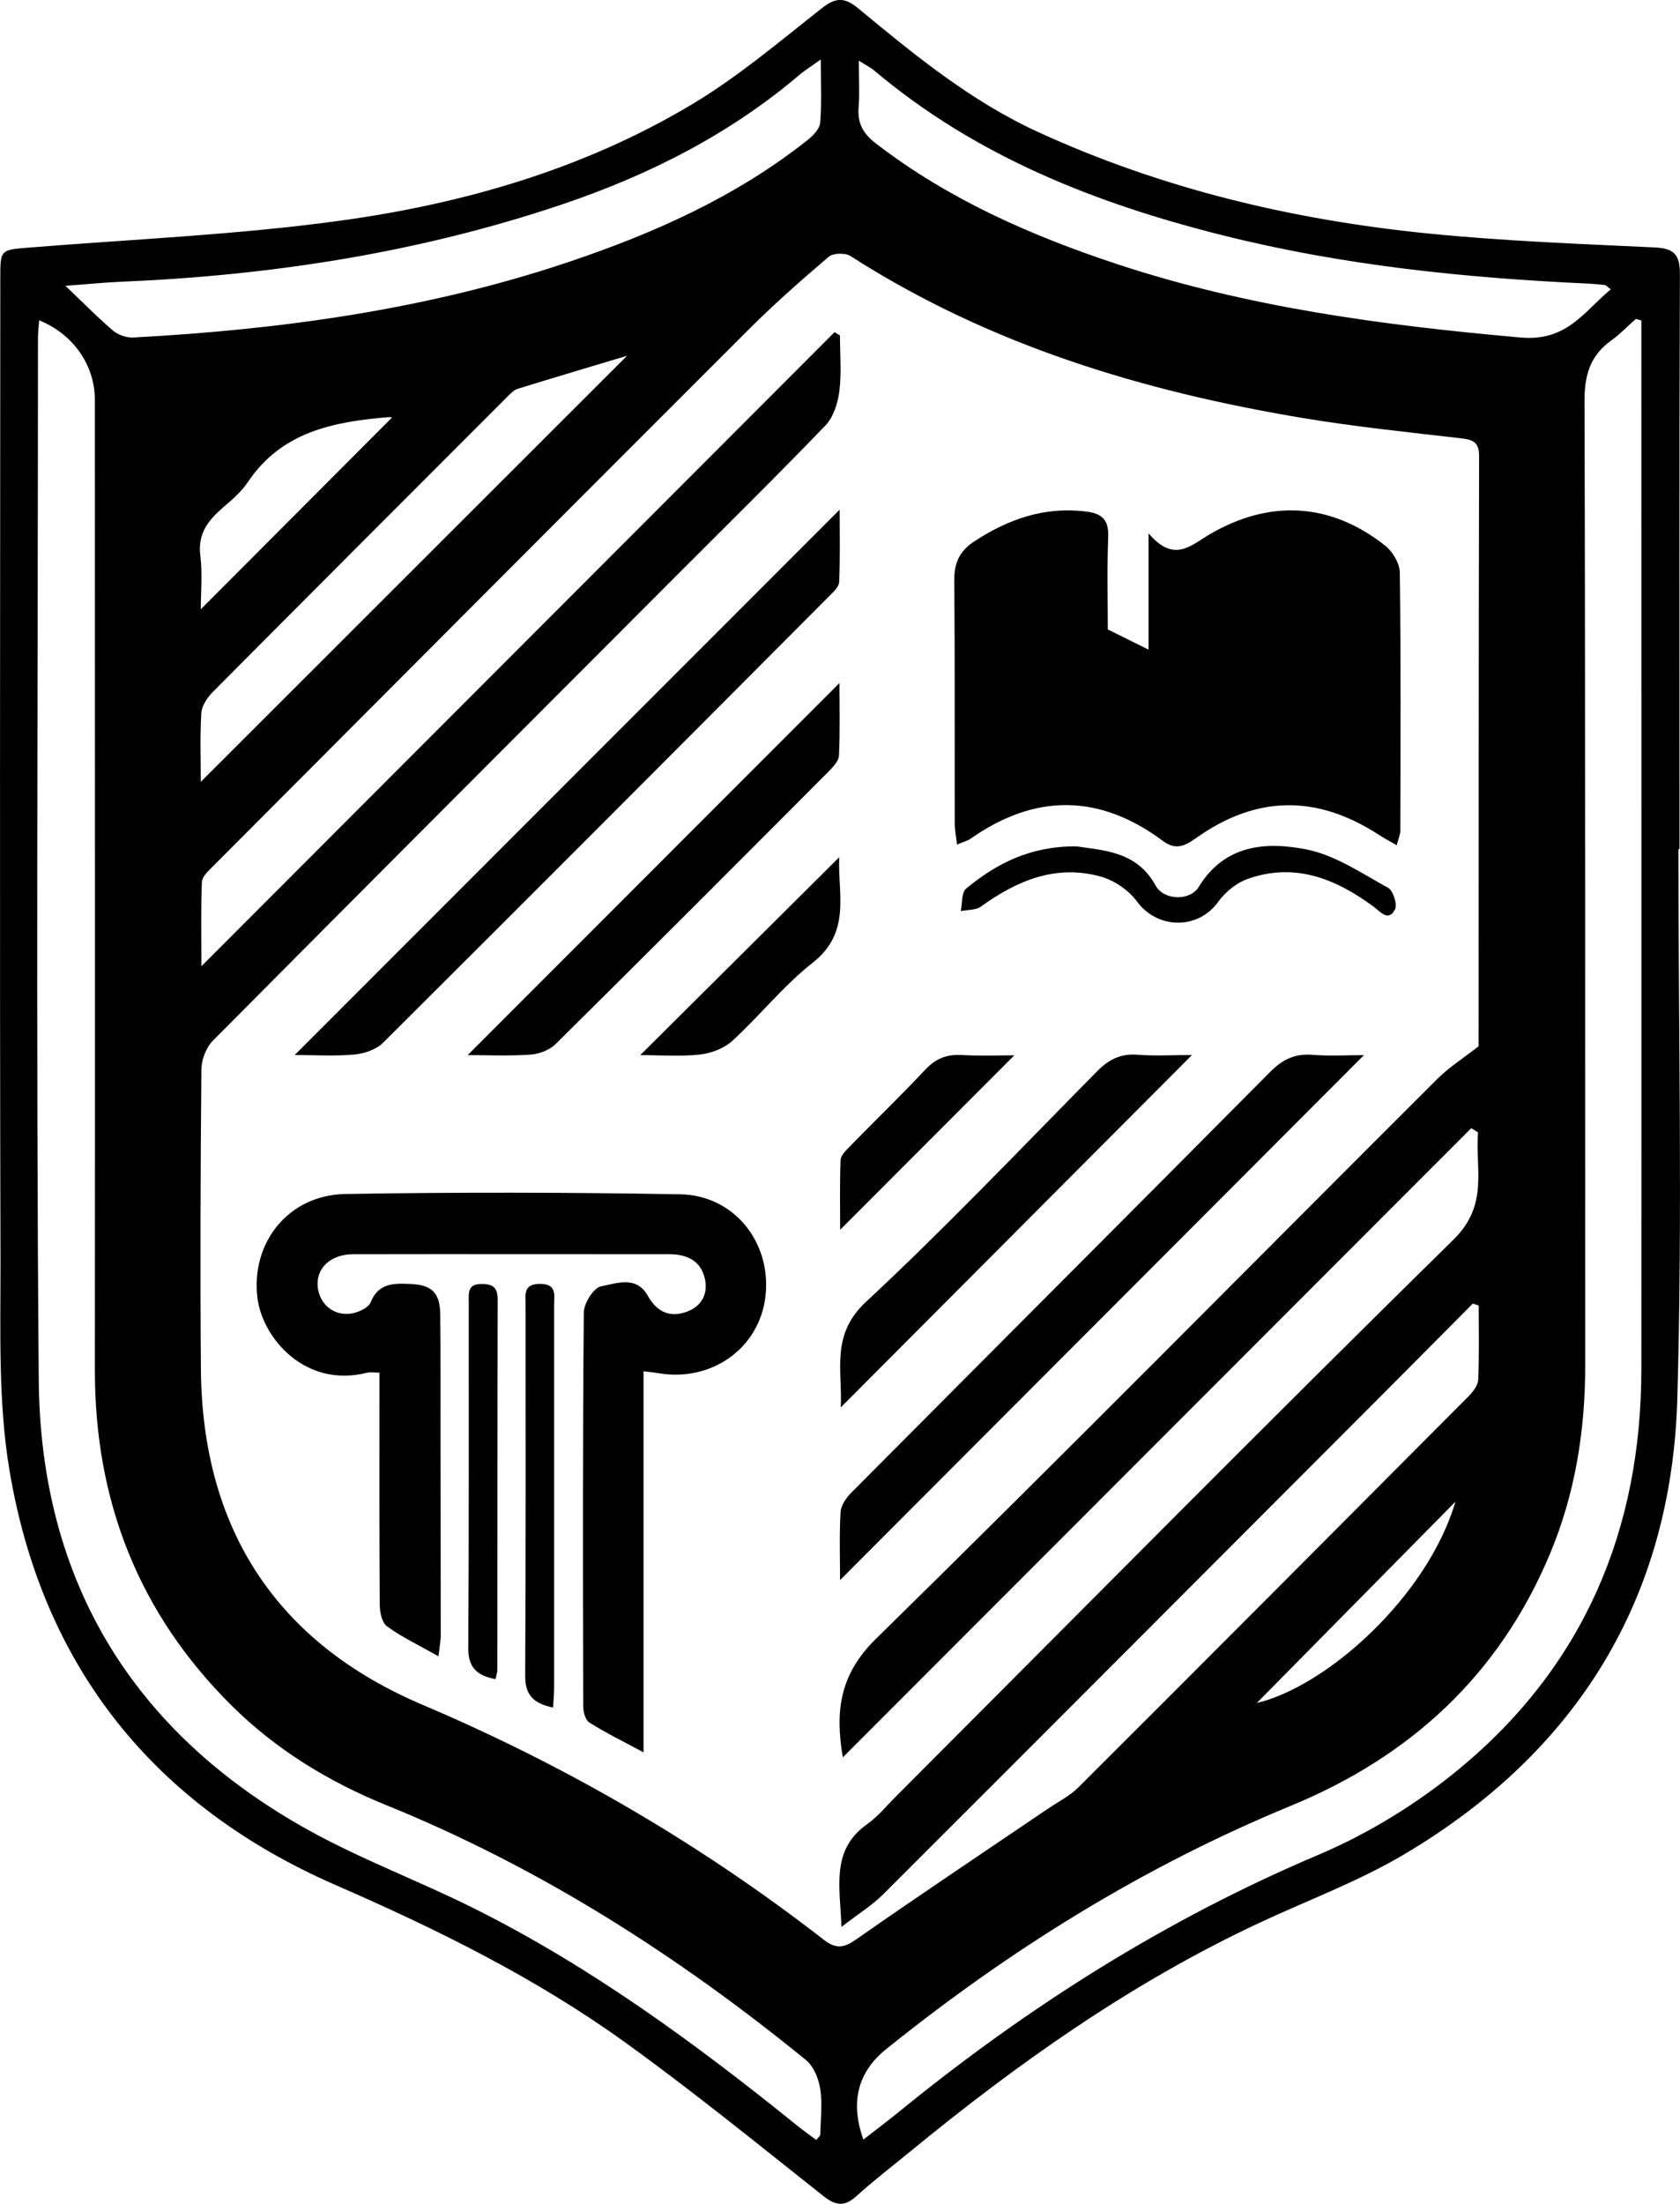
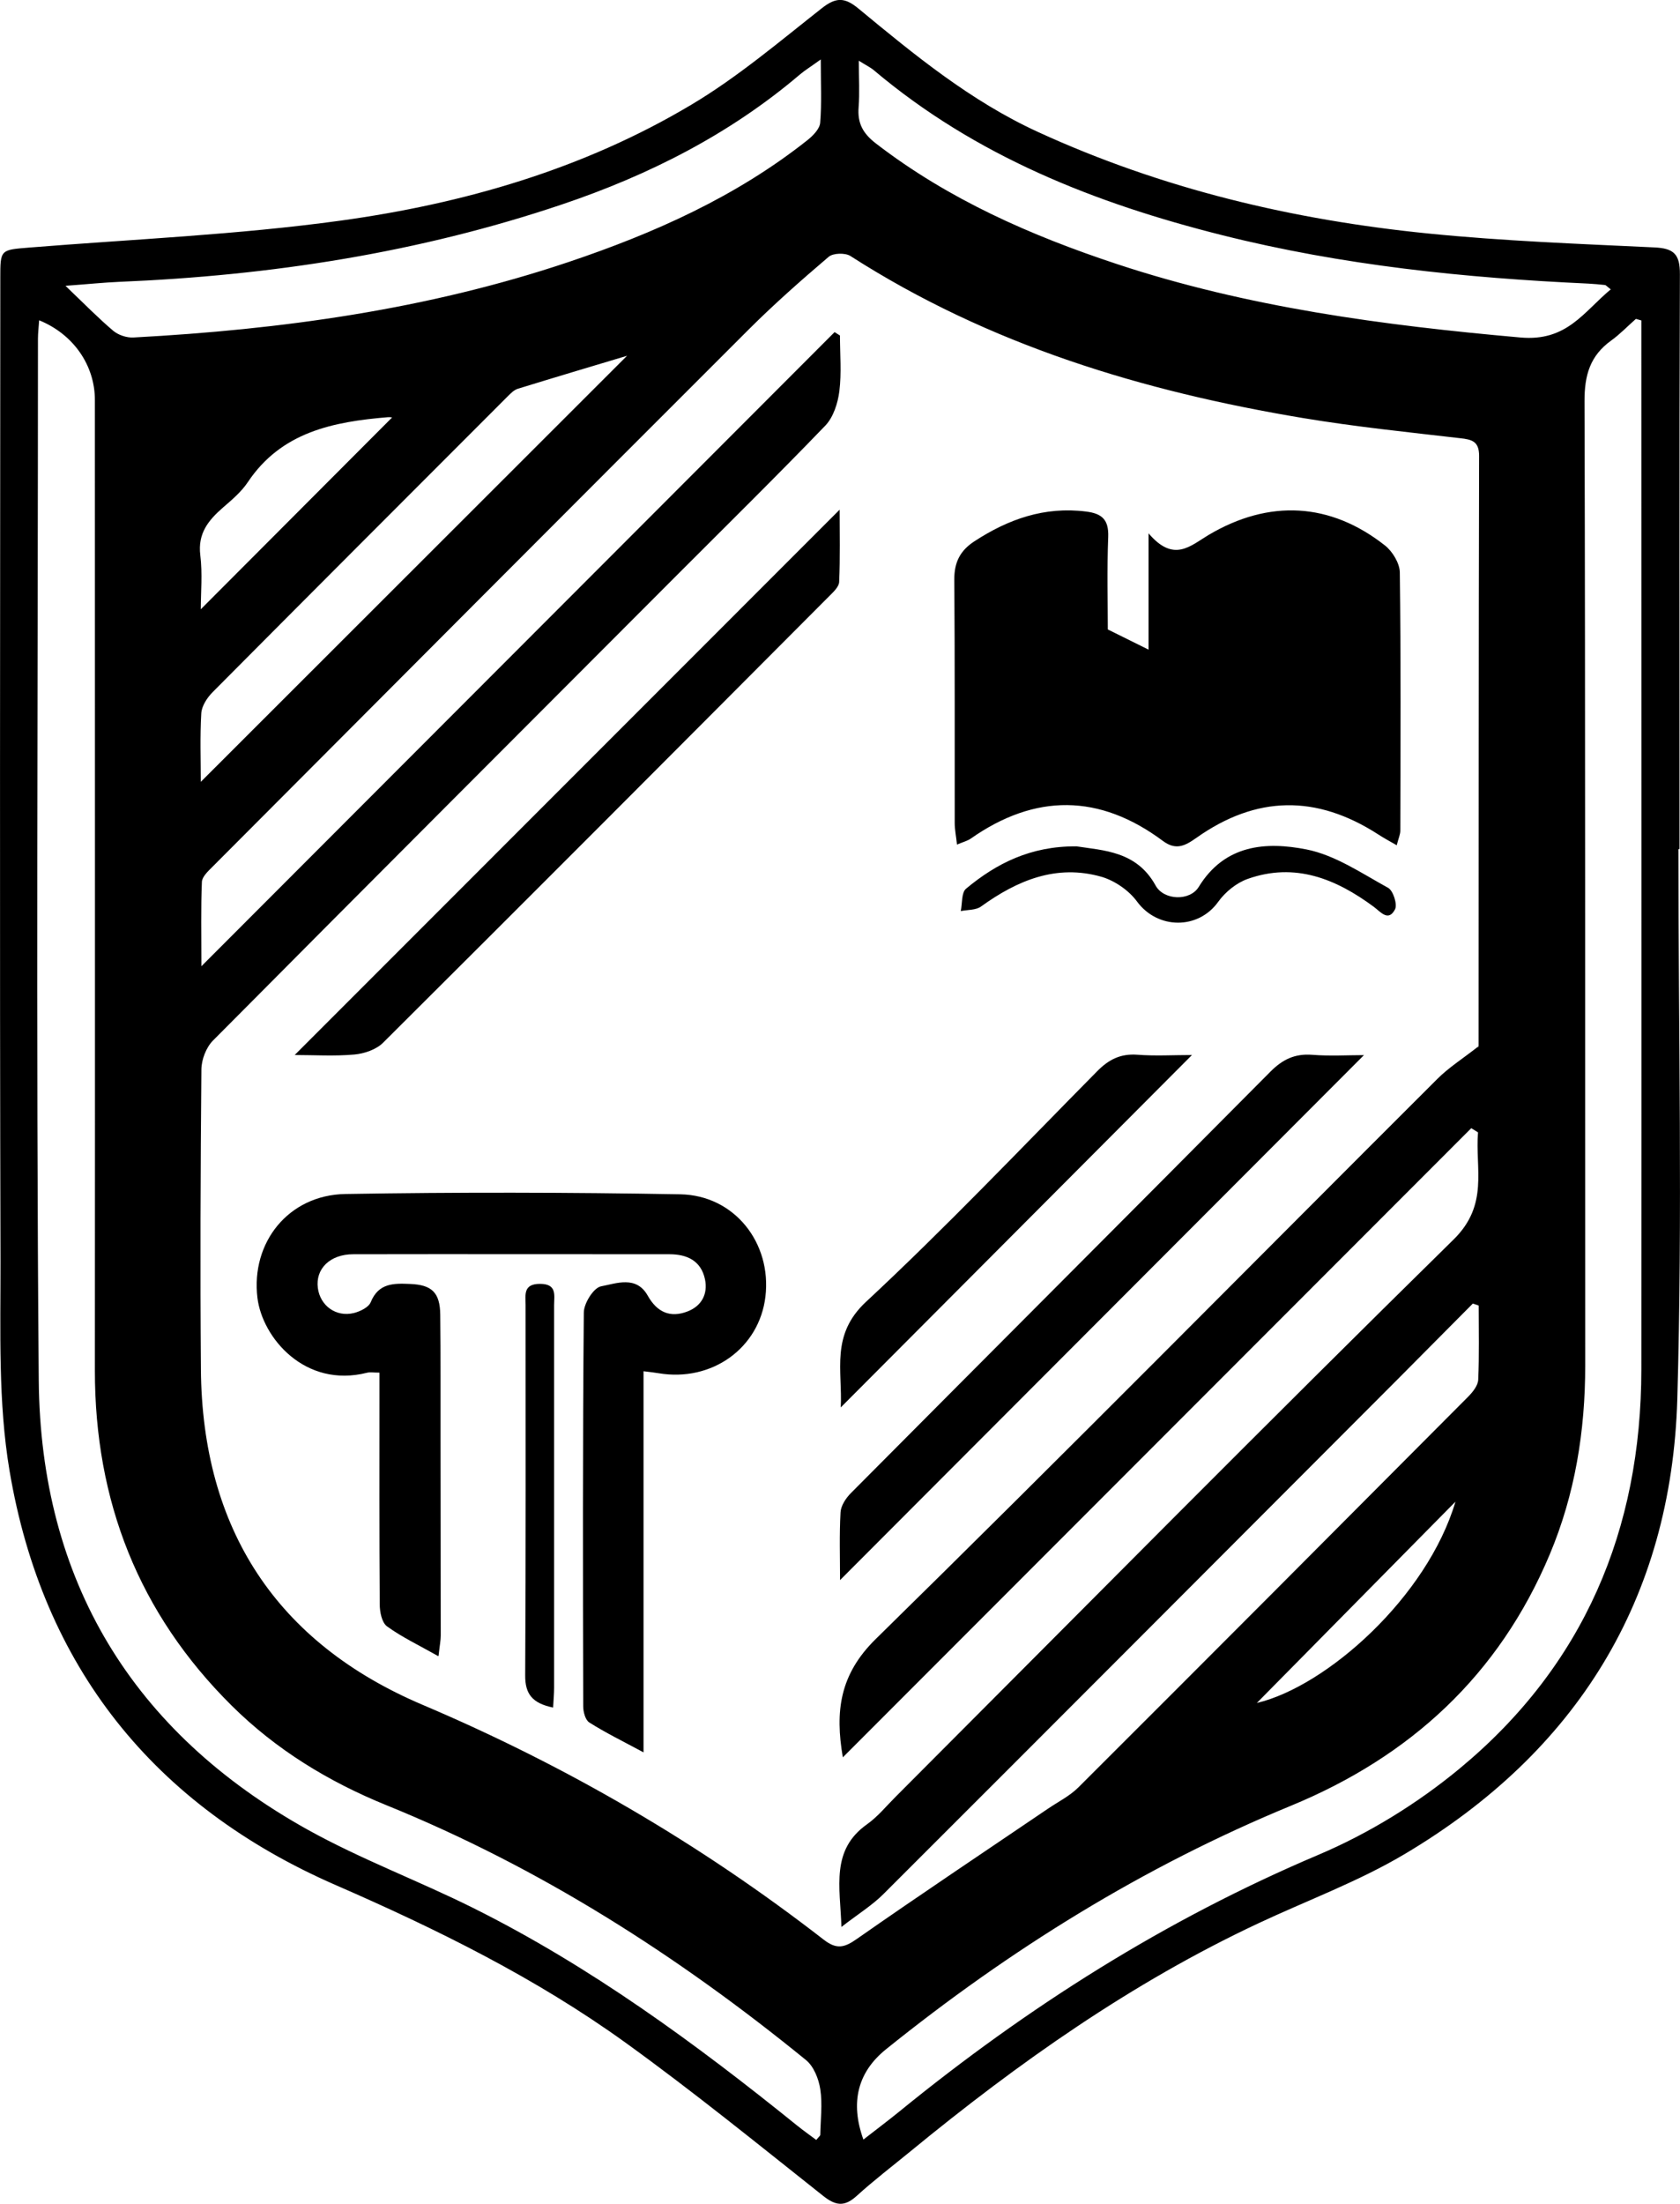
<svg xmlns="http://www.w3.org/2000/svg" id="Layer_1" viewBox="0 0 169.09 221.69">
  <g id="Layer_2">
    <g>
      <path d="M168.93,85.42c0,18.43.42,36.88-.11,55.3-.59,20.17-10.14,35.52-27.46,45.8-4.65,2.76-9.82,4.66-14.74,6.97-12.73,5.97-24.11,14-34.93,22.88-1.83,1.5-3.73,2.95-5.48,4.54-1.24,1.12-2.12.97-3.39-.04-6.56-5.2-13.07-10.49-19.85-15.38-9.03-6.51-18.96-11.41-29.18-15.86-18.29-7.97-29.51-21.96-32.83-41.68-1.16-6.89-.9-14.05-.91-21.09C-.04,93.91.02,60.94.03,27.98c0-2.9,0-2.84,2.97-3.08,10.42-.84,20.9-1.28,31.24-2.7,12.42-1.71,24.47-5.18,35.35-11.67,4.65-2.77,8.84-6.33,13.11-9.69,1.43-1.13,2.31-1.13,3.7.02,5.65,4.67,11.3,9.31,18.06,12.41,12.51,5.74,25.7,8.86,39.3,10.22,7.56.76,15.17,1.04,22.76,1.4,1.96.09,2.57.69,2.56,2.7-.07,19.27-.04,38.55-.04,57.82-.03,0-.06,0-.1,0ZM148.82,131.33c-.19-.07-.39-.13-.58-.2-2.55,2.57-5.1,5.14-7.65,7.7-17.22,17.24-34.43,34.49-51.67,51.7-1.15,1.15-2.57,2.02-4.23,3.31-.14-4.08-1.08-7.74,2.58-10.33,1.07-.76,1.93-1.82,2.86-2.75,18.7-18.72,37.3-37.54,56.18-56.08,3.56-3.5,2.15-7.1,2.45-10.77-.23-.14-.46-.28-.68-.42-21.06,21.08-42.13,42.16-63.25,63.29-.79-4.6-.34-8.33,3.33-11.92,18.99-18.62,37.68-37.55,56.51-56.33,1.13-1.13,2.52-2.01,4.13-3.27-.07.31.02.11.02-.1.01-19.77,0-39.53.05-59.3,0-1.46-.71-1.65-1.92-1.78-5.26-.61-10.54-1.15-15.77-2.02-16.17-2.69-31.64-7.36-45.59-16.31-.52-.33-1.73-.3-2.18.08-2.75,2.34-5.47,4.74-8.03,7.29-18.03,18.01-36.02,36.05-54.02,54.1-.43.43-1.02.98-1.04,1.5-.11,2.6-.05,5.21-.05,8.48,21.56-21.58,42.65-42.69,63.73-63.79l.54.34c0,1.87.17,3.76-.06,5.6-.15,1.2-.6,2.61-1.4,3.45-4.89,5.08-9.92,10.02-14.9,15.01-15.59,15.61-31.19,31.21-46.74,46.86-.69.69-1.16,1.92-1.17,2.9-.09,10.06-.13,20.12-.05,30.17.13,16.07,7.61,27.52,22.32,33.76,14.49,6.15,27.93,13.98,40.35,23.61,1.34,1.04,2.11.81,3.39-.09,6.34-4.43,12.79-8.73,19.19-13.07,1.03-.7,2.2-1.28,3.07-2.15,13.1-13.07,26.16-26.17,39.21-39.28.47-.47,1-1.13,1.03-1.72.11-2.48.05-4.97.05-7.46ZM82.18,215.24c.23-.29.38-.39.38-.49.03-1.53.23-3.1,0-4.59-.16-1.04-.66-2.3-1.44-2.93-12.89-10.5-26.78-19.37-42.24-25.64-5.81-2.36-11.09-5.58-15.56-10.01-9.37-9.29-13.78-20.59-13.77-33.73.02-32.54,0-65.07,0-97.61,0-3.49-2.16-6.62-5.61-8.02-.04.64-.12,1.26-.12,1.87,0,34.91-.21,69.83.08,104.74.17,20.17,9.43,35.42,27.09,45.24,5.35,2.97,11.15,5.13,16.63,7.86,11.8,5.88,22.38,13.63,32.61,21.89.63.51,1.29.97,1.93,1.45ZM165.22,32.24c-.19-.05-.38-.11-.57-.16-.83.73-1.6,1.54-2.49,2.18-2.12,1.52-2.69,3.49-2.68,6.1.09,32.34.05,64.68.07,97.02,0,6.57-1.02,12.93-3.58,19.01-5.1,12.12-14.02,20.31-26.04,25.26-14.83,6.11-28.3,14.47-40.77,24.51-2.81,2.27-3.62,5.3-2.26,9.07,1.24-.97,2.46-1.88,3.64-2.84,12.9-10.51,26.79-19.3,42.17-25.81,5.07-2.15,9.97-5.17,14.21-8.68,12.49-10.34,18.27-24,18.28-40.15.02-34.3,0-68.59,0-102.89,0-.88,0-1.76,0-2.65ZM162.11,29.1c-.37-.28-.47-.42-.58-.43-.55-.06-1.11-.11-1.66-.14-12.42-.57-24.74-1.83-36.85-4.87-12.8-3.21-24.83-7.96-35.05-16.58-.34-.29-.76-.49-1.53-.97,0,1.79.09,3.23-.02,4.66-.13,1.61.41,2.64,1.75,3.67,7.3,5.62,15.57,9.25,24.21,12.11,13.2,4.37,26.85,6.18,40.65,7.4,4.68.42,6.35-2.57,9.1-4.85ZM82.61,5.98c-1.02.74-1.6,1.09-2.12,1.53-7.07,6.01-15.19,10.11-23.91,13.05-14.44,4.87-29.35,7.16-44.54,7.79-1.62.07-3.24.24-5.45.4,1.88,1.8,3.28,3.23,4.8,4.52.52.44,1.37.72,2.05.68,14.88-.8,29.56-2.82,43.75-7.58,8.63-2.9,16.89-6.57,24.1-12.29.55-.44,1.21-1.12,1.26-1.73.16-1.92.06-3.87.06-6.37ZM20.21,78.65c14.38-14.36,28.73-28.7,42.9-42.86-3.44,1.03-7.23,2.16-11,3.32-.37.12-.7.45-.99.74-9.92,9.92-19.83,19.83-29.72,29.78-.55.55-1.09,1.38-1.14,2.11-.14,2.35-.05,4.72-.05,6.91ZM39.45,42c.08,0-.18-.05-.43-.03-5.49.46-10.71,1.48-14.09,6.55-.65.97-1.59,1.76-2.48,2.53-1.47,1.28-2.56,2.6-2.29,4.8.23,1.85.05,3.75.05,5.44,6.55-6.57,12.96-12.98,19.25-19.29ZM146.49,151.06c-6.79,6.88-13.57,13.74-19.99,20.25,7.04-1.67,17.15-10.67,19.99-20.25Z" />
      <path d="M96.32,84.96c-.09-.85-.23-1.51-.23-2.16-.01-8.17.02-16.34-.04-24.51-.01-1.73.59-2.9,2.01-3.83,3.43-2.24,7.08-3.53,11.26-3,1.6.2,2.28.82,2.22,2.54-.13,3.32-.04,6.66-.04,9.32,1.63.81,2.76,1.37,4.1,2.03v-11.7c2.54,2.99,4.2,1.26,6.05.16,6.1-3.61,12.25-3.26,17.73,1.05.77.6,1.5,1.8,1.51,2.73.11,8.66.07,17.31.05,25.97,0,.39-.19.78-.36,1.47-.73-.42-1.31-.73-1.86-1.09-6.23-4.02-12.28-3.93-18.33.36-1.12.79-2.04,1.27-3.35.29-6.37-4.74-12.84-4.79-19.35-.22-.32.22-.73.32-1.37.59Z" />
      <path d="M44.09,166.59c-1.96-1.11-3.66-1.91-5.14-2.99-.52-.38-.73-1.45-.73-2.21-.05-6.98-.03-13.97-.03-20.96,0-.75,0-1.5,0-2.35-.59,0-.94-.07-1.25.01-6.24,1.58-10.54-3.51-11.03-7.54-.67-5.55,3.11-10.34,8.85-10.44,11.23-.19,22.47-.17,33.71.03,5.46.1,9.21,4.9,8.57,10.29-.62,5.19-5.39,8.61-10.75,7.71-.4-.07-.8-.11-1.52-.2v38.34c-2.11-1.14-3.84-1.98-5.46-3.01-.4-.25-.61-1.07-.61-1.62-.03-13.2-.06-26.4.06-39.61,0-.93.99-2.5,1.73-2.64,1.54-.29,3.55-1.11,4.7.93.94,1.68,2.27,2.27,4.02,1.59,1.39-.54,2.05-1.73,1.75-3.21-.39-1.88-1.8-2.54-3.58-2.54-10.61,0-21.22-.02-31.82,0-2.35,0-3.82,1.47-3.57,3.39.23,1.79,1.84,2.97,3.64,2.52.63-.16,1.47-.57,1.68-1.08.79-1.95,2.33-1.91,3.98-1.84,2.16.09,3,.85,3.02,3.1.05,4.19.02,8.38.03,12.57,0,6.57.02,13.13.02,19.7,0,.48-.1.95-.22,2.04Z" />
      <path d="M29.65,106.14c18.35-18.35,36.59-36.6,54.86-54.87,0,2.31.06,4.79-.05,7.27-.02.51-.62,1.05-1.05,1.48-14.93,14.98-29.86,29.95-44.85,44.87-.69.69-1.89,1.1-2.89,1.19-2,.18-4.02.05-6.02.05Z" />
      <path d="M84.55,158.95c0-2.24-.08-4.54.05-6.83.04-.66.54-1.42,1.04-1.92,14.06-14.14,28.17-28.24,42.22-42.39,1.23-1.24,2.47-1.84,4.23-1.7,1.77.14,3.57.03,5.19.03-17.58,17.6-35.1,35.16-52.73,52.81Z" />
-       <path d="M84.49,68.71c0,2.35.07,4.83-.05,7.3-.03.58-.65,1.2-1.12,1.68-9.11,9.14-18.23,18.27-27.41,27.35-.61.6-1.66.99-2.53,1.05-2.12.15-4.25.05-6.31.05,12.52-12.52,24.93-24.93,37.42-37.43Z" />
      <path d="M119.96,106.14c-11.84,11.87-23.51,23.58-35.34,35.44.19-3.7-1.05-7.28,2.54-10.62,8.02-7.46,15.57-15.41,23.27-23.2,1.16-1.18,2.35-1.78,4.03-1.66,1.8.14,3.61.03,5.5.03Z" />
-       <path d="M64.44,106.14c6.78-6.74,13.36-13.28,20.03-19.91-.18,3.63,1.26,7.53-2.68,10.62-2.94,2.31-5.32,5.33-8.1,7.87-.82.75-2.11,1.23-3.24,1.36-1.96.22-3.96.06-6.02.06Z" />
      <path d="M108.29,85.13c2.78.43,6.11.48,8.02,3.95.82,1.5,3.45,1.59,4.34.14,2.63-4.29,6.79-4.57,10.85-3.77,2.88.57,5.55,2.4,8.21,3.86.51.28.95,1.66.7,2.16-.67,1.29-1.44.27-2.14-.25-3.81-2.82-7.93-4.49-12.68-2.81-1.14.4-2.27,1.32-2.98,2.31-2.03,2.83-6.11,2.77-8.17-.03-.82-1.12-2.24-2.1-3.58-2.49-4.53-1.29-8.46.35-12.12,2.99-.52.38-1.35.32-2.04.46.16-.77.06-1.86.53-2.25,3.06-2.55,6.51-4.29,11.08-4.26Z" />
-       <path d="M84.56,123.68c0-2.03-.05-4.51.04-6.98.02-.46.52-.96.9-1.34,2.54-2.6,5.15-5.12,7.63-7.76,1.05-1.12,2.17-1.56,3.69-1.47,1.86.11,3.72.03,5.27.03-5.83,5.84-11.72,11.73-17.52,17.54Z" />
      <path d="M55.66,171.77c-2.07-.43-2.82-1.35-2.8-3.26.07-12.41.04-24.82.04-37.23,0-1.01-.27-2.13,1.45-2.13,1.74,0,1.42,1.16,1.42,2.15,0,12.83,0,25.65,0,38.48,0,.61-.06,1.22-.1,1.98Z" />
-       <path d="M49.86,168.91c-1.95-.37-2.75-1.25-2.73-3.17.08-11.58.04-23.15.05-34.73,0-.9-.16-1.85,1.29-1.85,1.15,0,1.62.37,1.62,1.56-.03,12.41-.02,24.82-.03,37.24,0,.27-.1.53-.19.96Z" />
    </g>
  </g>
</svg>